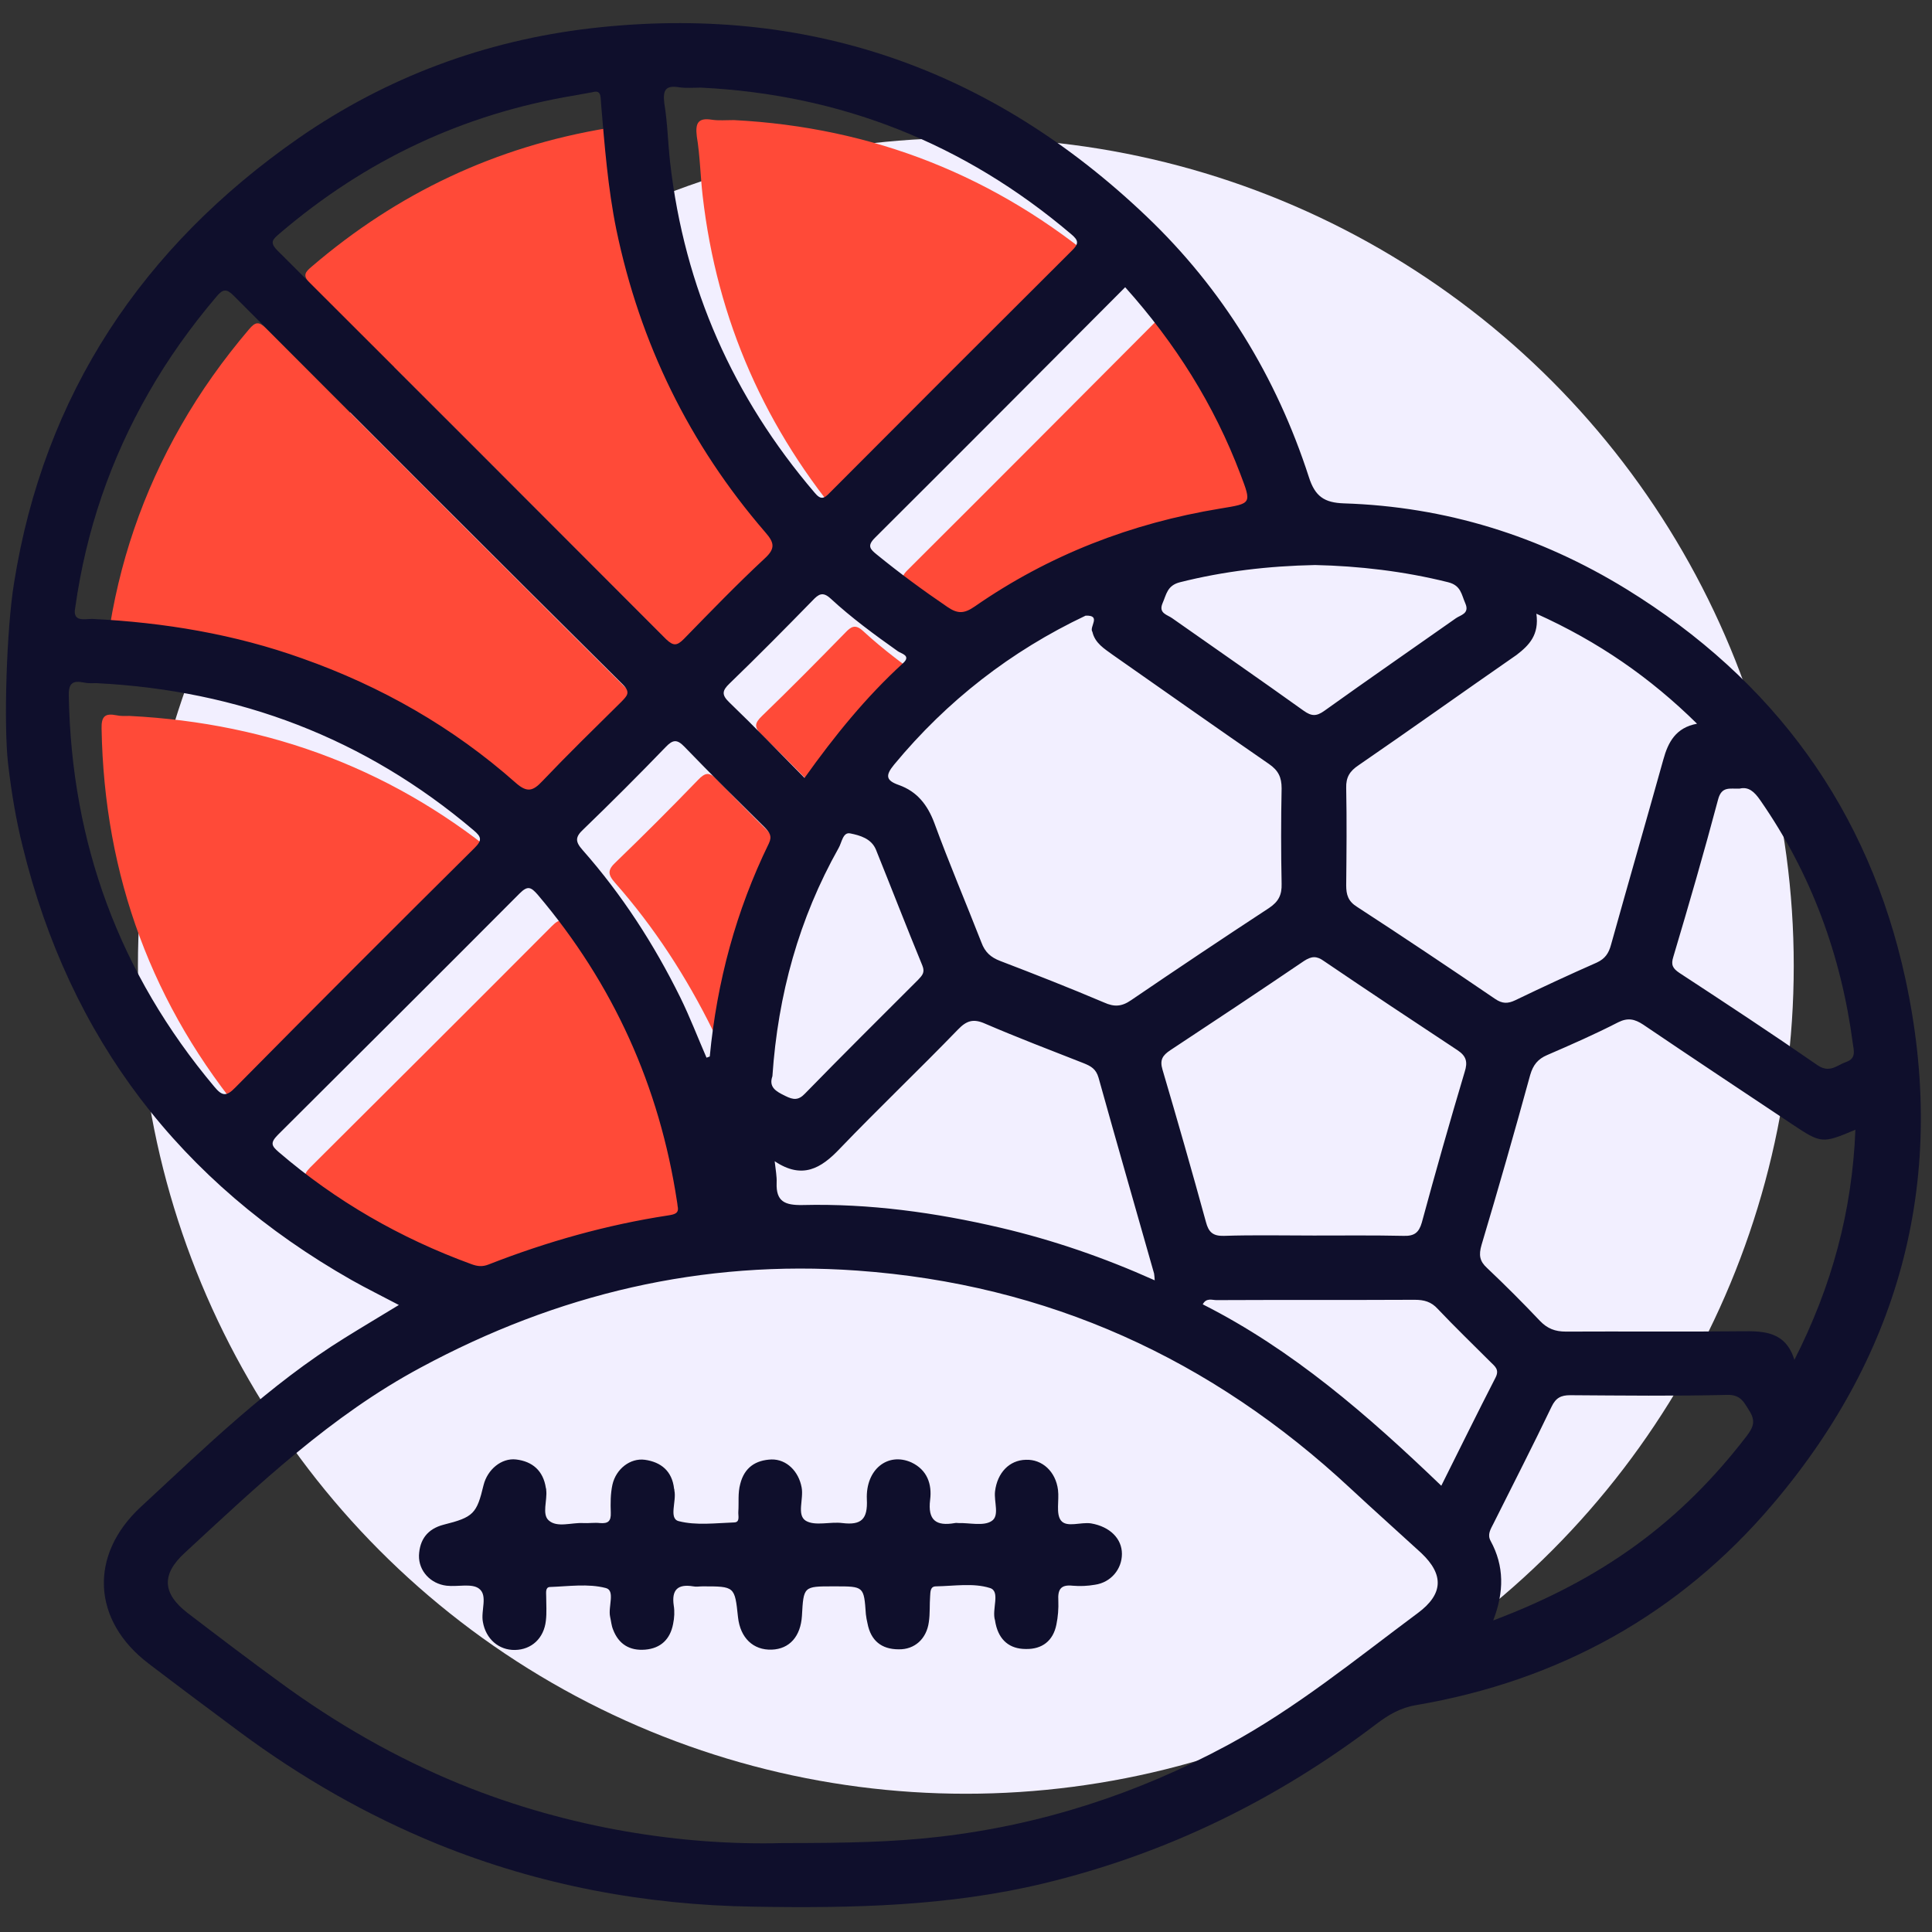
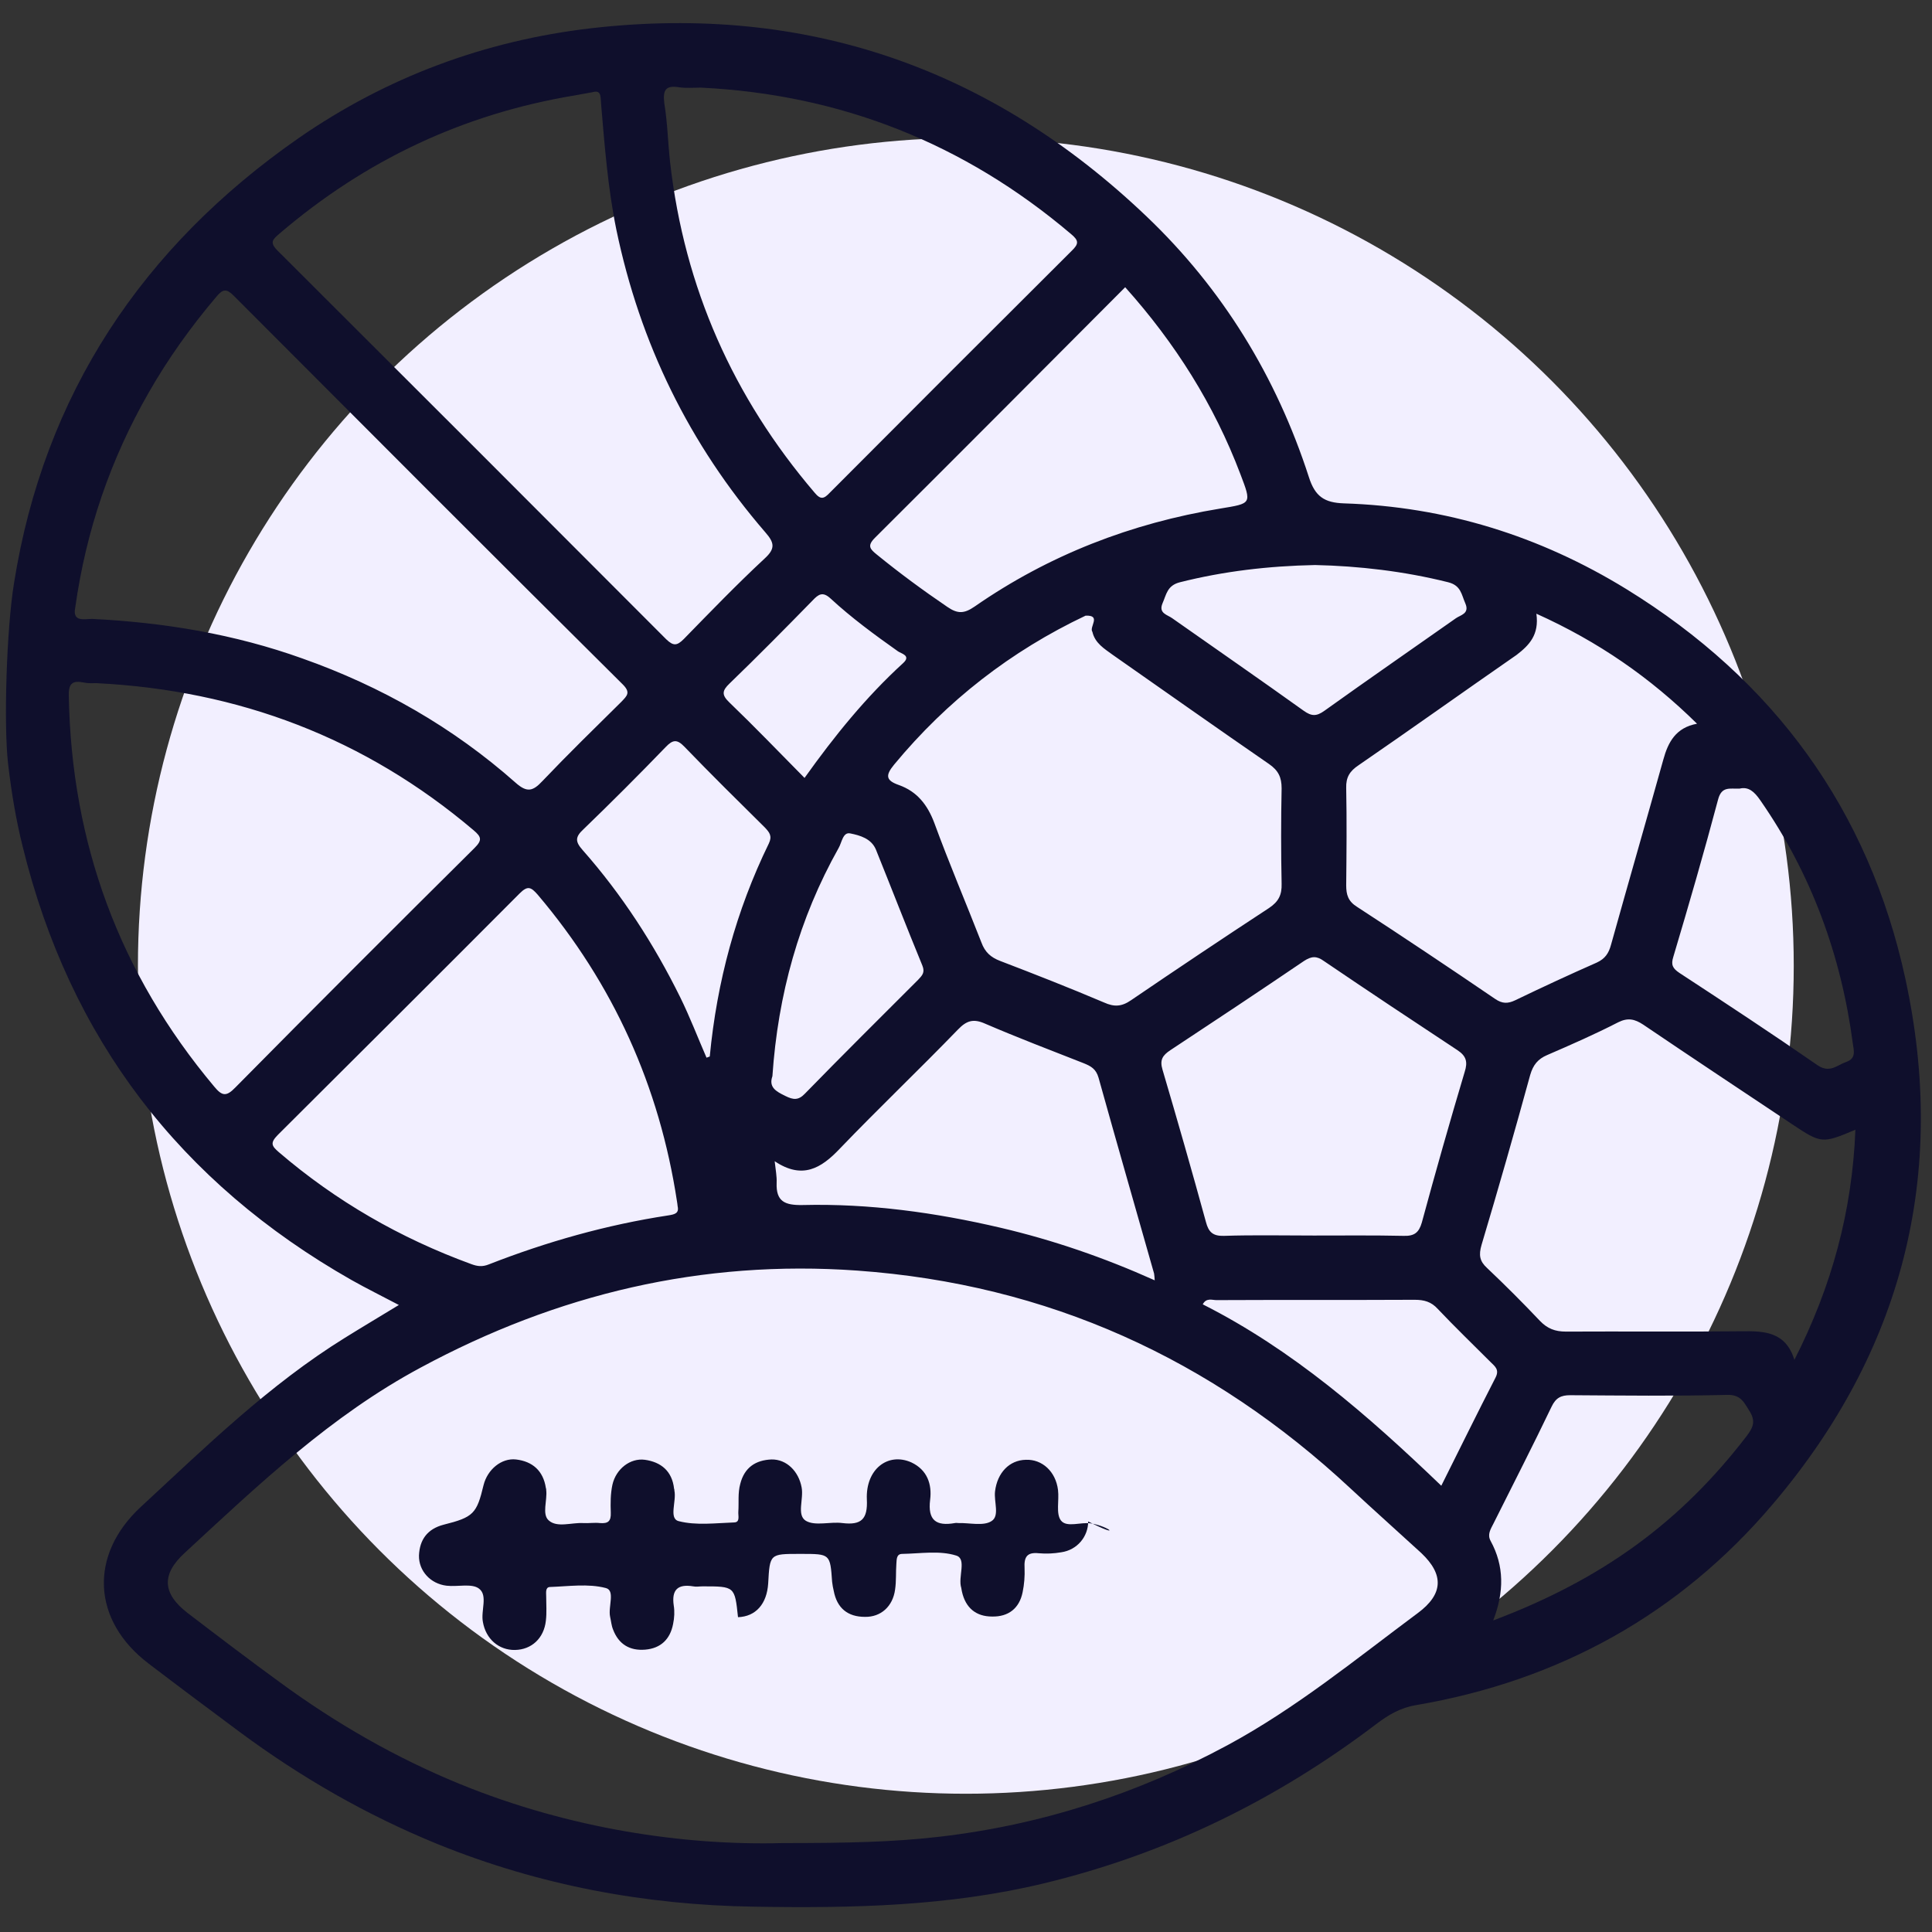
<svg xmlns="http://www.w3.org/2000/svg" version="1.1" id="Capa_1" x="0px" y="0px" viewBox="0 0 595.3 595.3" style="enable-background:new 0 0 595.3 595.3;" xml:space="preserve">
  <rect x="0" y="0" width="595.3" height="595.3" fill="#333333" stroke="none" />
  <style type="text/css">
	.st0{fill:#F2EFFF;}
	.st1{fill:#FF4A38;}
	.st2{fill:#0F0F2C;}
</style>
  <g id="Capa_3">
    <circle class="st0" cx="297.6" cy="297.6" r="255.1" />
  </g>
-   <path class="st1" d="M234.7,226.4c-2.4-2.3-2.2-3.6,0.1-5.8c8.7-8.4,17.2-17,25.6-25.6c1.8-1.9,3.1-2.8,5.5-0.6  c6.5,6,13.6,11.2,20.8,16.3c1,0.7,4.1,1.3,1.6,3.6c-11.5,10.5-21.2,22.5-30.4,35.4C249.9,241.6,242.4,233.9,234.7,226.4z M246.9,270  c-10.1,20.7-16,42.6-18.2,65.6c0,0.1-0.3,0.1-1,0.4c-2.7-6.2-5.1-12.5-8.1-18.6c-8.1-16.4-18-31.7-30.1-45.4c-2.3-2.6-2.3-4,0.3-6.4  c8.6-8.3,17-16.7,25.3-25.3c2.2-2.3,3.5-2.5,5.8-0.1c8.1,8.4,16.5,16.7,24.8,24.9C247.2,266.5,248.1,267.6,246.9,270z M392.2,156.1  c3.5,9.2,3.5,9-6.2,10.6c-27.4,4.5-52.8,14.3-75.7,30.2c-3.2,2.2-5.2,2.3-8.4,0.1c-7.5-5.1-14.7-10.4-21.7-16.1  c-2.1-1.7-3.1-2.7-0.6-5.2c25.7-25.6,51.3-51.3,77.1-77.2C372.2,115.8,384.1,134.7,392.2,156.1z M219.4,36.9  c2.1,0.3,4.2,0.1,6.7,0.1c42.8,2.2,80.9,17.2,113.9,45.2c2.4,2,2.5,3,0.2,5.2c-24.9,24.8-49.7,49.6-74.5,74.5  c-1.8,1.9-2.8,2.3-4.7,0c-25.1-29.4-40.1-63.2-44.5-101.6c-0.7-6.1-0.8-12.3-1.8-18.3C214.2,37.9,215.1,36.2,219.4,36.9z M96.1,82.1  c26.4-22.6,56.6-36.9,91-42.6c1.7-0.3,3.4-0.6,5.5-1c2.8-0.8,2.4,1.6,2.6,3.5c1.1,13,2.1,26,4.7,38.8c7.3,35.1,22.5,66.2,45.9,93.3  c2.8,3.2,3.2,5-0.2,8.1c-8.6,8-16.7,16.4-24.9,24.8c-2.1,2.1-3.2,2.2-5.4,0.1c-39.9-40-79.8-79.9-119.8-119.8  C93.1,84.8,94.1,83.8,96.1,82.1z M33.2,197.2c3.3-23.5,10.8-45.5,22.6-66.1c6-10.5,13-20.3,20.9-29.6c2-2.4,3.1-2.5,5.3-0.3  c39.9,40,79.8,80,119.9,119.8c2.5,2.5,1.3,3.5-0.4,5.3c-8.2,8.1-16.5,16.2-24.4,24.5c-2.9,3.1-4.7,3.6-8.2,0.5  c-19.3-17.1-41.4-29.7-65.7-38.3c-20.9-7.5-42.6-11.1-64.8-12.2C36,200.7,32.2,201.9,33.2,197.2z M76.1,344.9  c-29.2-34.8-44-75-44.8-120.4c-0.1-3.8,1.1-4.8,4.6-4.1c1.3,0.3,2.7,0.2,4,0.2c43.7,2.2,82.6,16.9,116.1,45.3  c2.5,2.1,2.7,3.1,0.3,5.5c-24.7,24.5-49.2,49-73.7,73.8C79.7,348,78.5,347.7,76.1,344.9z M95.9,365c-2.2-1.9-2.7-2.8-0.4-5.2  c24.9-24.8,49.8-49.6,74.6-74.5c2.5-2.5,3.5-2,5.6,0.4c23.3,27.5,37.5,59,42.9,94.5c0.1,0.4,0.1,0.8,0.2,1.5c0.5,2.2-1,2.5-2.9,2.8  c-19,2.9-37.4,8.1-55.3,15.1c-2,0.8-3.5,0.6-5.4-0.1C133.4,391.5,113.6,380.1,95.9,365z" />
  <g>
    <path class="st2" d="M587.1,301.6c-11.3-52.1-40.5-92.1-86-120.1c-26.7-16.4-55.7-25.4-87-26.4c-6-0.2-8.9-2.1-10.8-8.1   c-10-30.9-26.6-58-50-80.3C305.4,21,248.3,1.1,182.2,8.7c-32.8,3.8-63.1,15.1-90.1,33.8C43.9,76,13.5,121.6,4.3,179.8   C2,194,1.1,223.4,2.5,235.4c1,8.6,2.4,17.1,4.5,25.5C21.5,320,55.5,364.4,108.3,394.4c4.6,2.6,9.3,4.9,14.6,7.7   c-5.9,3.6-11.3,6.8-16.6,10.1c-23.4,14.5-42.9,33.6-62.9,52.1c-16.1,14.9-15,35.1,2.4,48.3c9.3,7.1,18.7,14.1,28.1,21.1   c18.9,14,39.1,25.6,60.9,34.5c31.3,12.7,64,18.8,97.6,19.3c30,0.5,59.9-0.1,89.3-7.2c37.7-9.1,71.6-25.7,102.4-49.1   c3.7-2.8,7.4-5,12.2-5.8c44-7.5,81.2-28,110-62C586.2,416.4,600.2,362,587.1,301.6z M536,243c2.8-0.7,4.6,1,6.4,3.6   c15.7,22.6,24.9,47.7,28.5,74.9c0.3,2.2,1.1,4.6-2,5.7c-2.9,1-5.1,3.6-8.9,1c-14-9.7-28.3-19.1-42.5-28.4c-2.1-1.4-2.7-2.5-1.9-5   c4.8-16.1,9.5-32.3,13.8-48.5C530.5,242.2,533,243.1,536,243z M473.4,189.1c19.1,8.6,35.1,19.7,49.5,33.9   c-6.5,1.2-8.9,5.6-10.4,11.1c-5.3,19-10.8,38-16.1,57c-0.7,2.6-1.8,4.3-4.4,5.5c-8.4,3.7-16.8,7.6-25.1,11.6   c-2.3,1.1-4,1.1-6.2-0.4c-14.1-9.6-28.3-19.1-42.6-28.4c-2.7-1.7-3.3-3.7-3.3-6.6c0.1-10,0.2-20,0-30c-0.1-3.3,1.1-5.2,3.8-7   c16.3-11.2,32.4-22.7,48.7-34C471.2,198.8,474.3,195.6,473.4,189.1z M238.7,357.8c8.5,5.7,14.3,2.2,20-3.8   c12-12.5,24.5-24.4,36.5-36.8c2.6-2.7,4.7-3.4,8.3-1.8c10,4.3,20.2,8.2,30.4,12.2c2.2,0.9,3.8,1.7,4.6,4.5   c5.6,20.1,11.4,40.2,17.1,60.3c0.1,0.5,0.1,1,0.2,2.1c-15.6-7-31.3-12.4-47.5-16.2c-20.1-4.7-40.4-7.5-61-7c-5.5,0.1-8.2-1.1-8-6.8   C239.4,362.5,239,360.6,238.7,357.8z M224.7,216.4c-2.4-2.3-2.2-3.6,0.1-5.8c8.7-8.4,17.2-17,25.6-25.6c1.8-1.9,3.1-2.8,5.5-0.6   c6.5,6,13.6,11.2,20.8,16.3c1,0.7,4.1,1.3,1.6,3.6c-11.5,10.5-21.2,22.5-30.4,35.4C239.8,231.5,232.4,223.8,224.7,216.4z    M236.9,259.9c-10.1,20.7-16,42.6-18.2,65.6c0,0.1-0.3,0.1-1,0.4c-2.7-6.2-5.1-12.5-8.1-18.6c-8.1-16.4-18-31.7-30.1-45.4   c-2.3-2.6-2.3-4,0.3-6.4c8.6-8.3,17-16.7,25.3-25.3c2.2-2.3,3.5-2.5,5.8-0.1c8.1,8.4,16.5,16.7,24.8,24.9   C237.1,256.5,238,257.6,236.9,259.9z M238,331.6c1.7-25.1,8.2-48.6,20.4-70.3c1-1.7,1.3-5,3.6-4.5c3,0.6,6.5,1.6,7.9,5   c4.8,11.9,9.4,23.8,14.3,35.7c0.9,2.2-0.1,3.1-1.3,4.4c-11.7,11.7-23.4,23.3-34.9,35.1c-2,2.1-3.6,1.9-6,0.7   C239.1,336.3,236.8,335,238,331.6z M348.5,308.2c-2.9,2-5.2,2.1-8.3,0.7c-10.6-4.5-21.3-8.7-32-12.8c-2.9-1.1-4.7-2.7-5.8-5.7   c-4.8-12.3-10-24.5-14.5-36.8c-2.1-5.6-5.3-9.7-10.9-11.7c-4-1.4-4.3-2.9-1.5-6.3c16.3-19.7,36-35,59-45.9c5-0.2,1,3.5,2.1,5   c0.8,3.5,3.7,5.2,6.3,7.1c16,11.2,32,22.5,48.1,33.6c2.9,2,3.9,4.1,3.9,7.5c-0.2,9.8-0.2,19.6,0,29.4c0.1,3.4-0.9,5.5-3.9,7.5   C376.8,289.1,362.6,298.6,348.5,308.2z M360.6,323.6c13.8-9.1,27.5-18.2,41.2-27.5c2.3-1.5,3.9-1.6,6.1,0   c13.7,9.3,27.4,18.4,41.2,27.5c2.7,1.8,3.2,3.6,2.2,6.7c-4.6,15.4-9,30.9-13.2,46.4c-0.9,3.1-2.3,4.2-5.6,4.1   c-9.2-0.2-18.5-0.1-27.7-0.1c-9.2,0-18.5-0.2-27.7,0.1c-3.4,0.1-4.7-1.2-5.5-4.2c-4.3-15.7-8.8-31.4-13.4-47   C357.3,326.6,358.2,325.2,360.6,323.6z M405.2,174.1c13.5,0.3,27.4,1.9,41,5.3c4,1,4.1,3.8,5.3,6.5c1.4,3.2-1.5,3.6-2.9,4.6   c-13.5,9.5-27.1,18.9-40.5,28.5c-2.5,1.8-4,1.7-6.4,0c-13.4-9.6-27-19-40.5-28.5c-1.5-1.1-4.3-1.5-3-4.6c1.2-2.7,1.4-5.5,5.4-6.5   C377.1,176,390.8,174.4,405.2,174.1z M382.2,146.1c3.5,9.2,3.5,9-6.2,10.6c-27.4,4.5-52.8,14.3-75.7,30.2c-3.2,2.2-5.2,2.3-8.4,0.1   c-7.5-5.1-14.7-10.4-21.7-16.1c-2.1-1.7-3.1-2.7-0.6-5.2c25.7-25.6,51.3-51.3,77.1-77.2C362.1,105.7,374.1,124.7,382.2,146.1z    M209.3,26.9c2.1,0.3,4.2,0.1,6.7,0.1C258.9,29.1,297,44.1,330,72.1c2.4,2,2.5,3,0.2,5.2c-24.9,24.8-49.7,49.6-74.5,74.5   c-1.8,1.9-2.8,2.3-4.7,0c-25.1-29.4-40.1-63.2-44.5-101.6c-0.7-6.1-0.8-12.3-1.8-18.3C204.2,27.8,205,26.2,209.3,26.9z M86.1,72   c26.4-22.6,56.6-36.9,91-42.6c1.7-0.3,3.4-0.6,5.5-1c2.8-0.8,2.4,1.6,2.6,3.5c1.1,13,2.1,26,4.7,38.8c7.3,35.1,22.5,66.2,45.9,93.3   c2.8,3.2,3.2,5-0.2,8.1c-8.6,8-16.7,16.4-24.9,24.8c-2.1,2.1-3.2,2.2-5.4,0.1c-39.9-40-79.8-79.9-119.8-119.8   C83,74.7,84,73.8,86.1,72z M23.2,187.1c3.3-23.5,10.8-45.5,22.6-66.1c6-10.5,13-20.3,20.9-29.6c2-2.4,3.1-2.5,5.3-0.3   c39.9,40,79.8,80,119.9,119.8c2.5,2.5,1.3,3.5-0.4,5.3c-8.2,8.1-16.5,16.2-24.4,24.5c-2.9,3.1-4.7,3.6-8.2,0.5   c-19.3-17.1-41.4-29.7-65.7-38.3c-20.9-7.5-42.6-11.1-64.8-12.2C26,190.7,22.2,191.8,23.2,187.1z M66,334.8   c-29.2-34.8-44-75-44.8-120.4c-0.1-3.8,1.1-4.8,4.6-4.1c1.3,0.3,2.7,0.2,4,0.2c43.7,2.2,82.6,16.9,116.1,45.3   c2.5,2.1,2.7,3.1,0.3,5.5c-24.7,24.5-49.2,49-73.7,73.8C69.7,338,68.4,337.7,66,334.8z M85.9,355c-2.2-1.9-2.7-2.8-0.4-5.2   c24.9-24.8,49.8-49.6,74.6-74.5c2.5-2.5,3.5-2,5.6,0.4c23.3,27.5,37.5,59,42.9,94.5c0.1,0.4,0.1,0.8,0.2,1.5c0.5,2.2-1,2.5-2.9,2.8   c-19,2.9-37.4,8.1-55.3,15.1c-2,0.8-3.5,0.6-5.4-0.1C123.3,381.5,103.5,370.1,85.9,355z M436.9,497c-19.1,14.2-37.5,29.3-58.6,40.7   c-28,15.1-57.7,24.7-89.3,28.3c-14,1.6-28,1.9-48,1.9c-30.2,0.8-65.5-4.4-99.3-18.2c-19.8-8.1-38.2-18.7-55.4-31.3   c-9.6-7-19.1-14.2-28.5-21.4c-7.8-6-8.1-11.9-0.9-18.5c22.7-21,45.1-42.3,72.7-57.1c42.1-22.7,86.7-33.3,134.5-29.9   c58.8,4.2,109.2,27.2,152.1,67.2c7.2,6.7,14.5,13.2,21.7,19.8C445,485.2,444.7,491.2,436.9,497z M370.6,401.9   c1.1-2.1,2.9-1.3,4.2-1.3c20.4-0.1,40.8,0,61.1-0.1c2.9,0,5.1,0.6,7.1,2.8c5.3,5.6,10.8,10.9,16.3,16.4c1.3,1.3,2.8,2.3,1.5,4.8   c-5.6,10.9-11,21.9-16.7,33.3C421.4,436,398.3,415.9,370.6,401.9z M538.1,442.6c-20.3,26.4-44.3,44-78,56.7   c3.4-8.8,3.4-16.8-0.8-24.5c-1.1-2,0-3.6,0.9-5.4c6-12,12.1-23.9,17.9-36c1.3-2.7,2.9-3.5,5.7-3.5c16.1,0.1,32.3,0.3,48.4-0.1   c4.3-0.1,5.2,2.4,7,5.2C541.1,438.2,540,440.1,538.1,442.6z M552.9,419c-2.7-8.7-9.3-8.9-16.3-8.8c-18,0.2-36.1,0-54.1,0.1   c-3.3,0-5.7-0.9-8-3.3c-5.3-5.6-10.7-11-16.3-16.3c-2.3-2.1-2.6-4-1.7-7.1c5.2-17.4,10.2-34.9,15-52.4c0.9-3.1,2.4-4.9,5.2-6.1   c7.4-3.2,14.7-6.4,21.9-10.1c3-1.5,5.1-1,7.7,0.7c15.2,10.3,30.6,20.5,45.9,30.7c9,6,9.3,6,19.5,1.7   C570.7,373.1,564.5,396.2,552.9,419z" />
-     <path class="st2" d="M336.2,469.4c-3.2-0.5-7.5,1.4-9.3-0.9c-1.6-2.1-0.5-6.2-0.9-9.4c-0.7-5.7-4.9-9.5-9.9-9.3   c-5.1,0.1-8.8,4-9.5,9.7c-0.4,3.2,1.5,7.6-1.1,9.2c-2.5,1.6-6.7,0.5-10.1,0.6c-0.4,0-0.8-0.1-1.2,0c-5.7,1-8.4-0.8-7.6-7.2   c0.6-4.8-0.9-9.2-5.8-11.5c-7.2-3.2-14.1,2.1-13.7,11.4c0.3,6.1-1.7,8-7.5,7.3c-3.8-0.5-8.4,1-11.3-0.7c-2.9-1.8-0.6-6.7-1.3-10.3   c-0.9-4.9-4.6-8.7-9.3-8.6c-4.8,0.2-8.3,2.4-9.6,7.5c-0.8,2.9-0.4,5.7-0.6,8.6c-0.1,1.2,0.6,3.2-1.2,3.3c-5.8,0.2-11.8,1-17.2-0.4   c-3.1-0.8-0.6-6.2-1.3-9.4c0-0.2,0-0.4-0.1-0.6c-0.6-5.4-4-8.2-9-8.9c-4.5-0.6-8.9,2.8-10,7.7c-0.6,2.8-0.6,5.7-0.5,8.6   c0.1,2.6-0.8,3.4-3.3,3.2c-1.7-0.2-3.5,0.1-5.2,0c-3.6-0.2-8,1.5-10.6-0.8c-2.2-1.9-0.4-6.2-0.8-9.4c0-0.2,0-0.4-0.1-0.6   c-0.8-5.3-4.1-8.2-9.2-8.8c-4.5-0.5-8.8,3.1-10,7.9c-2.1,8.8-3.1,9.9-12.3,12.2c-5,1.3-7.4,4.6-7.6,9.5c-0.1,4.7,3.5,8.7,8.5,9.3   c3.4,0.4,7.8-0.8,10,0.9c2.8,2.1,0.5,6.8,1.2,10.3c0.9,5.2,4.9,8.7,9.9,8.6c5.1-0.1,8.9-3.6,9.5-9c0.3-2.5,0.1-5,0.1-7.5   c0-1.1-0.3-2.8,1.1-2.9c5.8-0.2,11.8-1.1,17.2,0.3c3.1,0.7,0.7,5.8,1.4,8.9c0.3,1.3,0.4,2.7,0.9,3.9c1.7,4.5,5.1,6.6,9.9,6.2   c4.8-0.4,7.7-3.2,8.6-7.9c0.4-1.9,0.5-3.9,0.2-5.7c-0.7-4.8,1.2-6.7,6-5.9c0.9,0.2,1.9,0,2.9,0c9.9,0,9.9,0,10.9,9.5   c0.7,6.4,4.7,10.2,10.4,10c5.5-0.2,8.9-4.1,9.3-10.4c0.5-9.1,0.5-9.1,9.6-9.1c0.2,0,0.4,0,0.6,0c8.9,0,8.9,0,9.5,8.6   c0.1,1,0.3,1.9,0.5,2.8c1,5.3,4.3,8,9.6,8c4.9,0.1,8.6-3.2,9.3-8.4c0.4-2.6,0.2-5.4,0.4-8c0.1-1.3,0-3,1.8-3   c5.6-0.1,11.5-1.1,16.6,0.5c3.4,1,0.5,6.6,1.6,10c0.1,0.4,0.1,0.8,0.2,1.1c1.1,5,4.3,7.7,9.3,7.7c5,0.1,8.4-2.5,9.4-7.5   c0.5-2.4,0.7-5,0.6-7.4c-0.2-3.4,0.7-5,4.4-4.6c2.3,0.2,4.6,0.1,6.9-0.3c4.9-0.7,8.3-4.8,8.3-9.5   C345.7,474.1,342,470.4,336.2,469.4z" />
+     <path class="st2" d="M336.2,469.4c-3.2-0.5-7.5,1.4-9.3-0.9c-1.6-2.1-0.5-6.2-0.9-9.4c-0.7-5.7-4.9-9.5-9.9-9.3   c-5.1,0.1-8.8,4-9.5,9.7c-0.4,3.2,1.5,7.6-1.1,9.2c-2.5,1.6-6.7,0.5-10.1,0.6c-0.4,0-0.8-0.1-1.2,0c-5.7,1-8.4-0.8-7.6-7.2   c0.6-4.8-0.9-9.2-5.8-11.5c-7.2-3.2-14.1,2.1-13.7,11.4c0.3,6.1-1.7,8-7.5,7.3c-3.8-0.5-8.4,1-11.3-0.7c-2.9-1.8-0.6-6.7-1.3-10.3   c-0.9-4.9-4.6-8.7-9.3-8.6c-4.8,0.2-8.3,2.4-9.6,7.5c-0.8,2.9-0.4,5.7-0.6,8.6c-0.1,1.2,0.6,3.2-1.2,3.3c-5.8,0.2-11.8,1-17.2-0.4   c-3.1-0.8-0.6-6.2-1.3-9.4c0-0.2,0-0.4-0.1-0.6c-0.6-5.4-4-8.2-9-8.9c-4.5-0.6-8.9,2.8-10,7.7c-0.6,2.8-0.6,5.7-0.5,8.6   c0.1,2.6-0.8,3.4-3.3,3.2c-1.7-0.2-3.5,0.1-5.2,0c-3.6-0.2-8,1.5-10.6-0.8c-2.2-1.9-0.4-6.2-0.8-9.4c0-0.2,0-0.4-0.1-0.6   c-0.8-5.3-4.1-8.2-9.2-8.8c-4.5-0.5-8.8,3.1-10,7.9c-2.1,8.8-3.1,9.9-12.3,12.2c-5,1.3-7.4,4.6-7.6,9.5c-0.1,4.7,3.5,8.7,8.5,9.3   c3.4,0.4,7.8-0.8,10,0.9c2.8,2.1,0.5,6.8,1.2,10.3c0.9,5.2,4.9,8.7,9.9,8.6c5.1-0.1,8.9-3.6,9.5-9c0.3-2.5,0.1-5,0.1-7.5   c0-1.1-0.3-2.8,1.1-2.9c5.8-0.2,11.8-1.1,17.2,0.3c3.1,0.7,0.7,5.8,1.4,8.9c0.3,1.3,0.4,2.7,0.9,3.9c1.7,4.5,5.1,6.6,9.9,6.2   c4.8-0.4,7.7-3.2,8.6-7.9c0.4-1.9,0.5-3.9,0.2-5.7c-0.7-4.8,1.2-6.7,6-5.9c0.9,0.2,1.9,0,2.9,0c9.9,0,9.9,0,10.9,9.5   c5.5-0.2,8.9-4.1,9.3-10.4c0.5-9.1,0.5-9.1,9.6-9.1c0.2,0,0.4,0,0.6,0c8.9,0,8.9,0,9.5,8.6   c0.1,1,0.3,1.9,0.5,2.8c1,5.3,4.3,8,9.6,8c4.9,0.1,8.6-3.2,9.3-8.4c0.4-2.6,0.2-5.4,0.4-8c0.1-1.3,0-3,1.8-3   c5.6-0.1,11.5-1.1,16.6,0.5c3.4,1,0.5,6.6,1.6,10c0.1,0.4,0.1,0.8,0.2,1.1c1.1,5,4.3,7.7,9.3,7.7c5,0.1,8.4-2.5,9.4-7.5   c0.5-2.4,0.7-5,0.6-7.4c-0.2-3.4,0.7-5,4.4-4.6c2.3,0.2,4.6,0.1,6.9-0.3c4.9-0.7,8.3-4.8,8.3-9.5   C345.7,474.1,342,470.4,336.2,469.4z" />
  </g>
</svg>